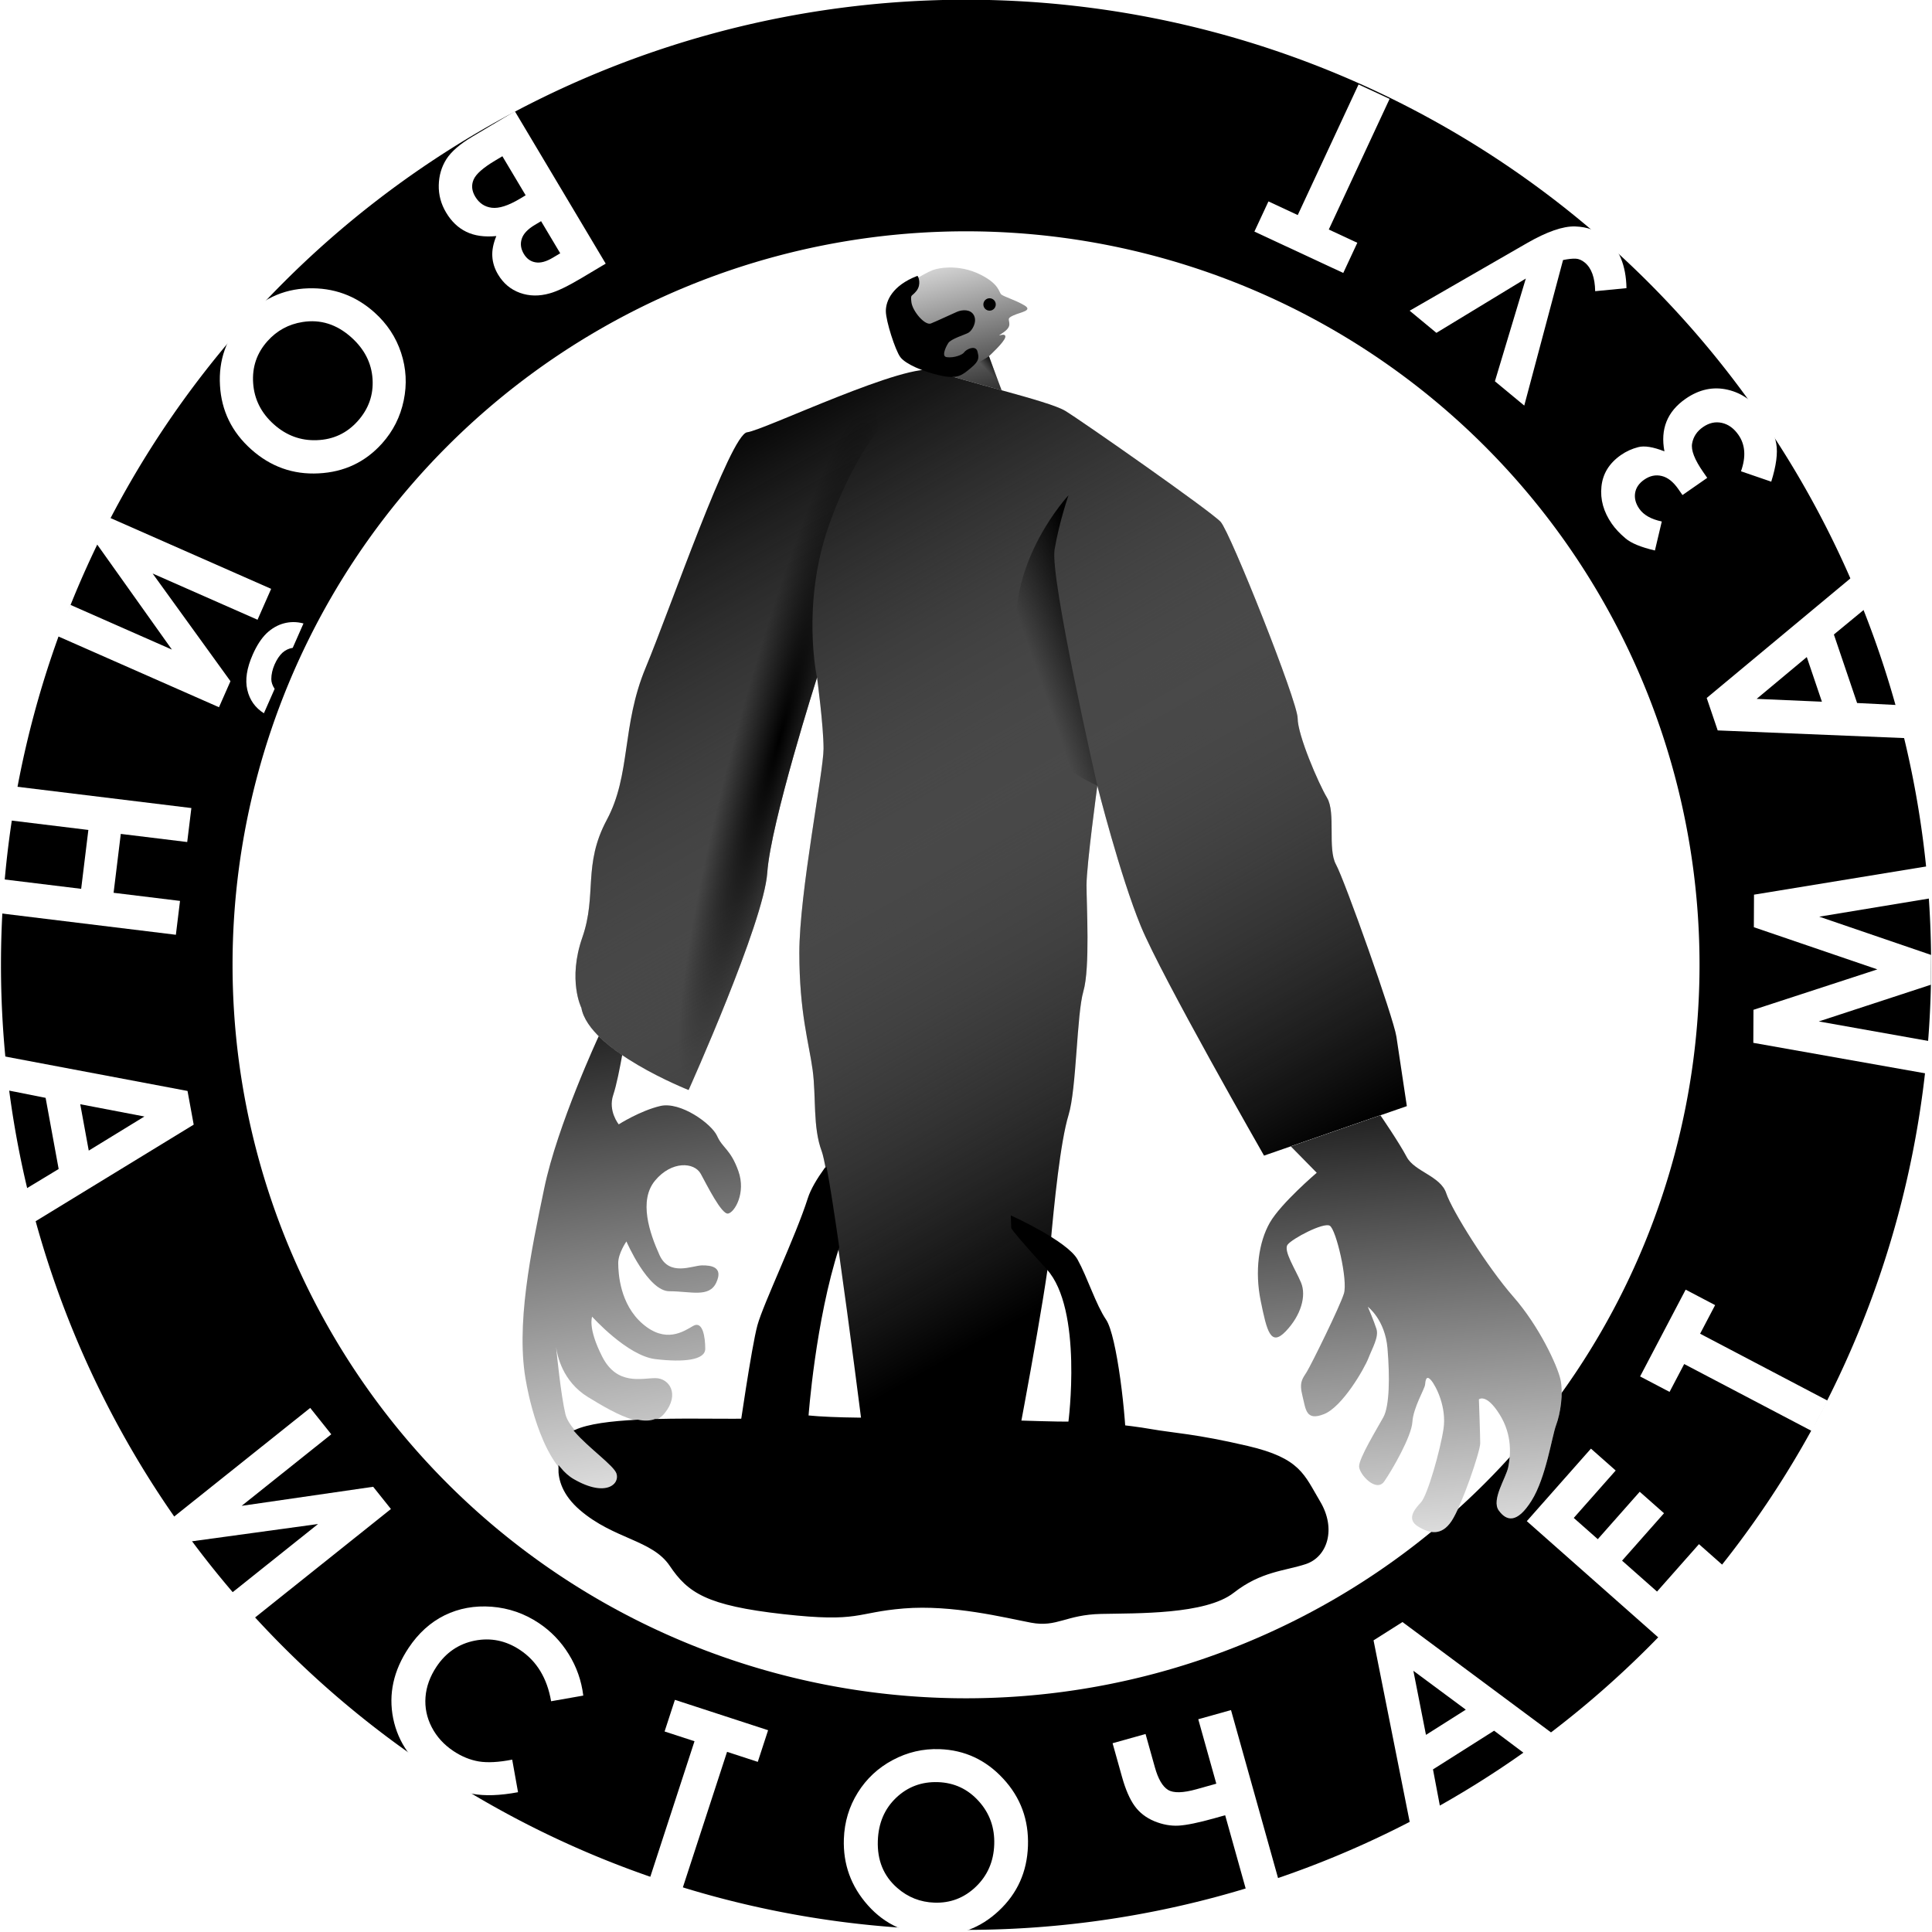
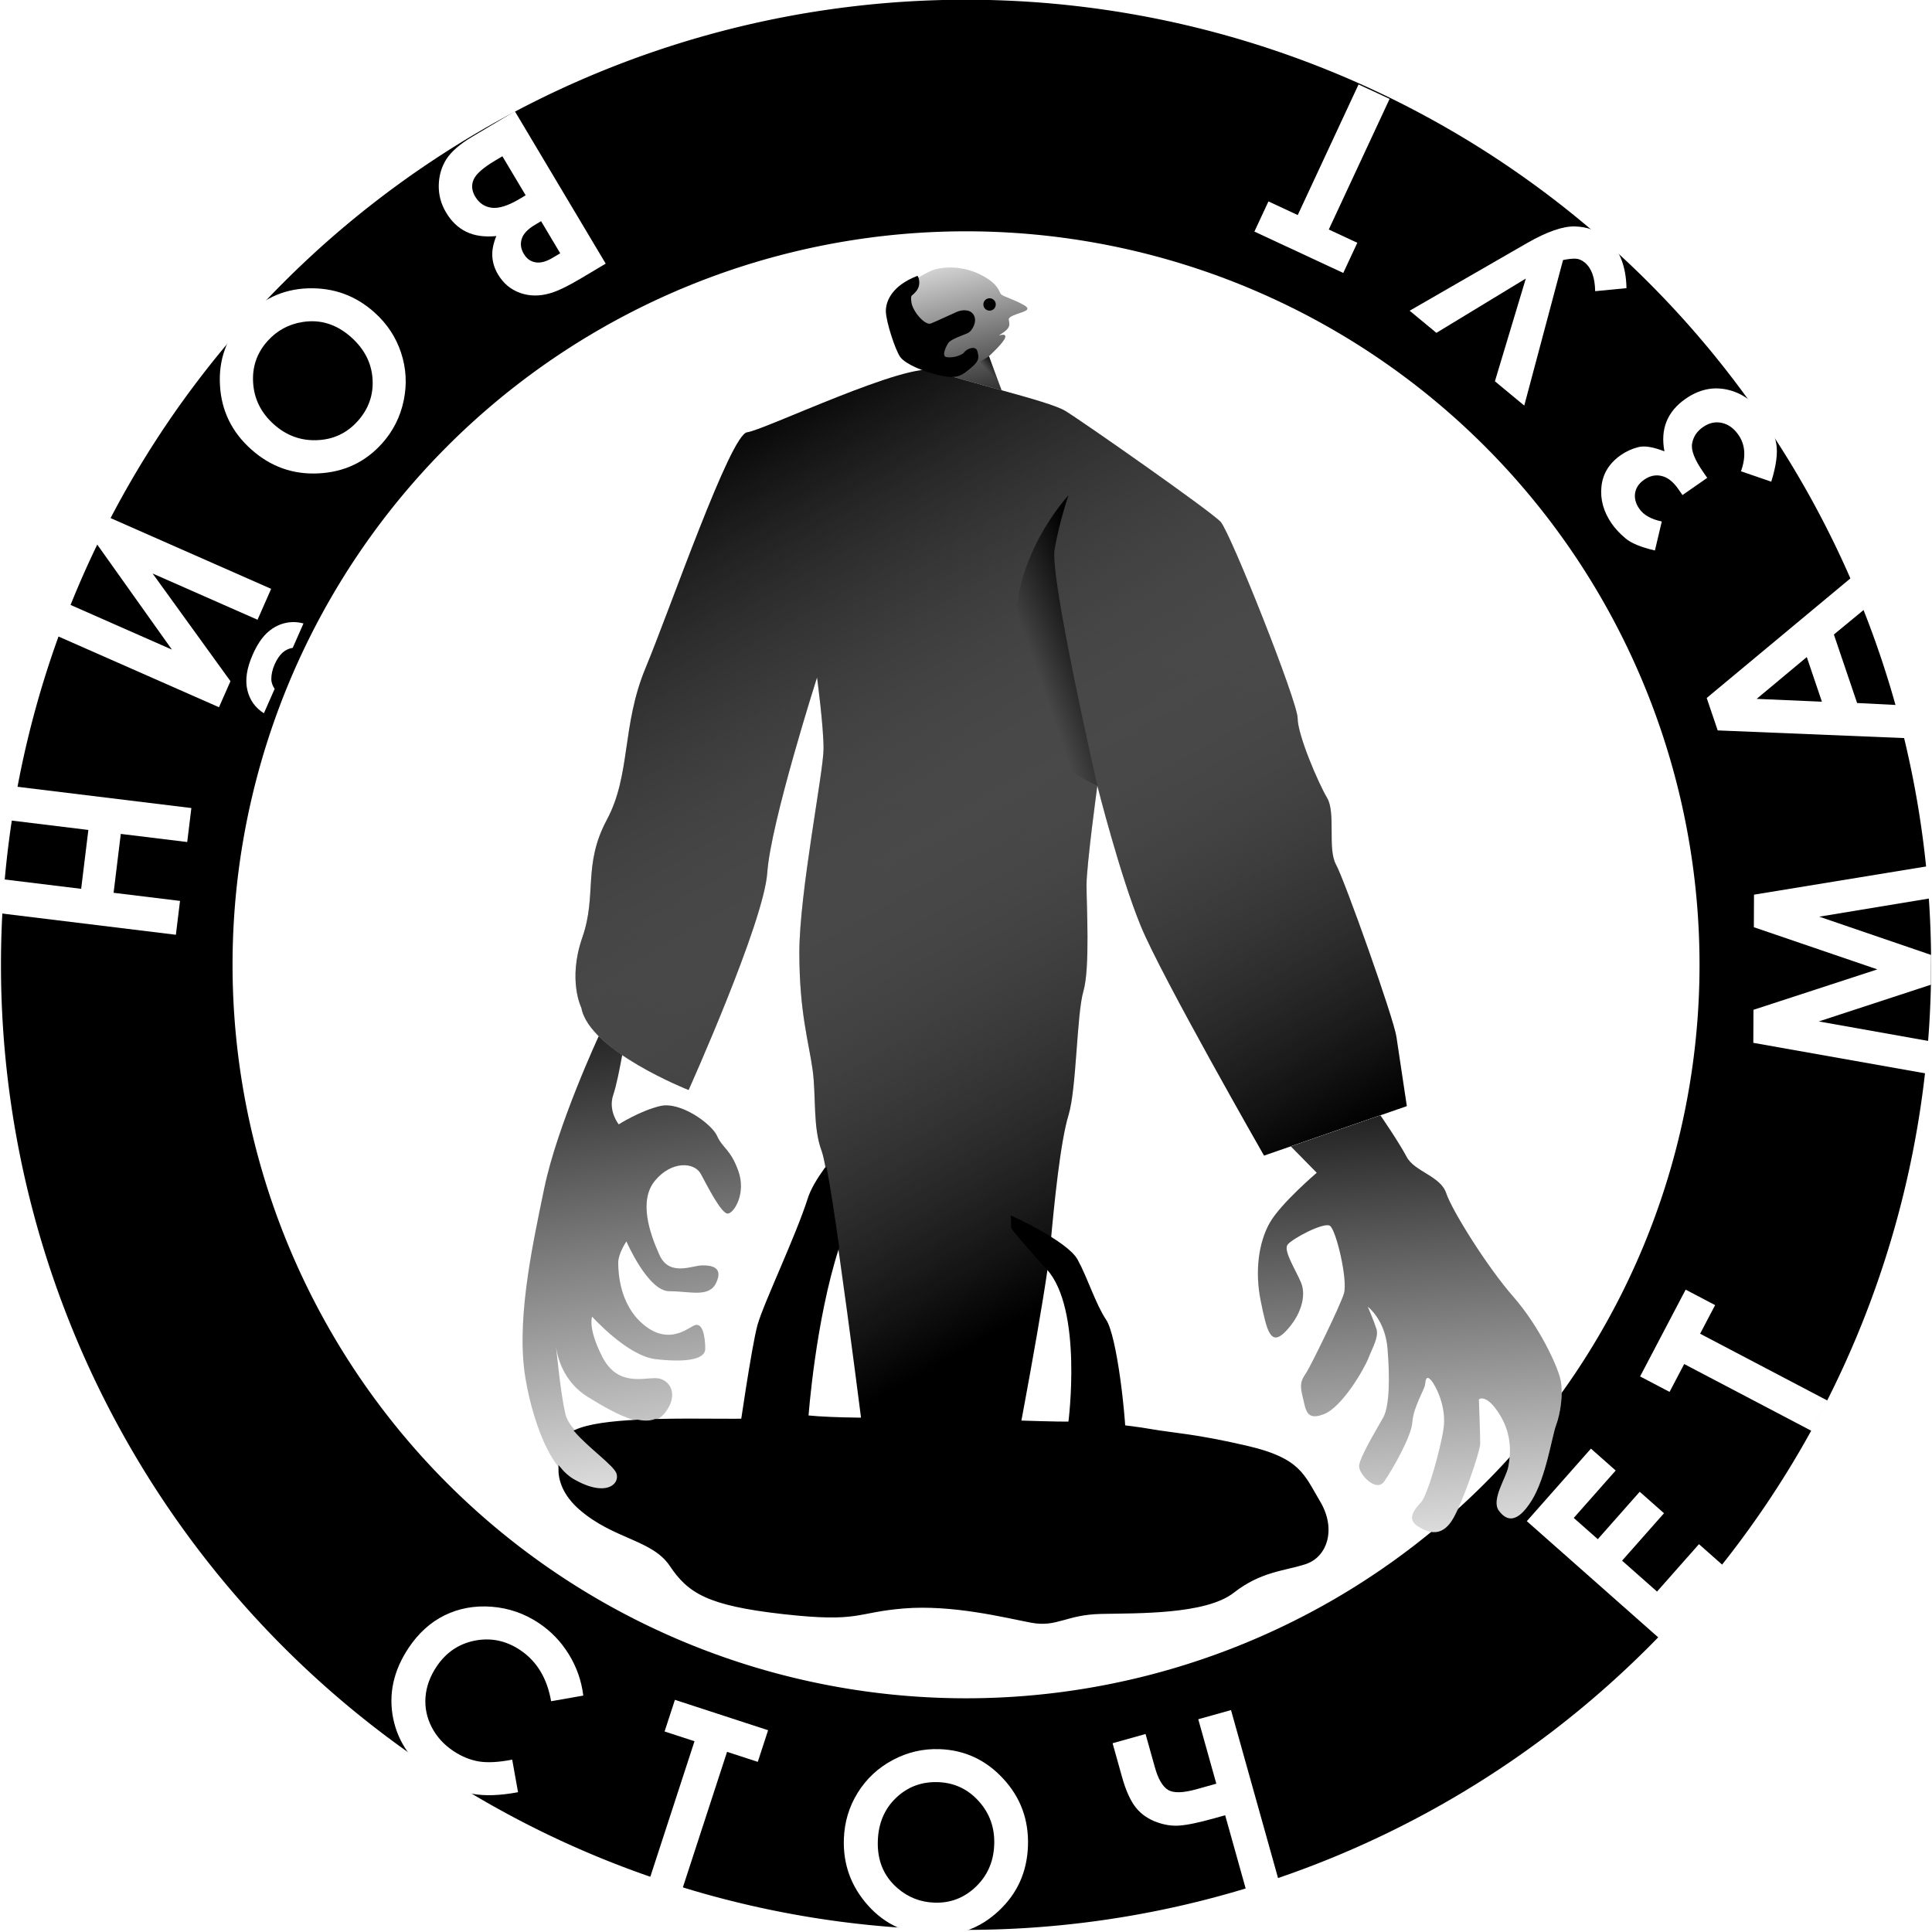
<svg xmlns="http://www.w3.org/2000/svg" xmlns:ns1="http://www.inkscape.org/namespaces/inkscape" xmlns:ns2="http://sodipodi.sourceforge.net/DTD/sodipodi-0.dtd" xmlns:xlink="http://www.w3.org/1999/xlink" width="70mm" height="70mm" viewBox="0 0 70 70" version="1.1" id="svg2306" ns1:version="1.3 (0e150ed, 2023-07-21)" ns2:docname="istochaet.svg">
  <ns2:namedview id="namedview2308" pagecolor="#ffffff" bordercolor="#666666" borderopacity="1.0" ns1:pageshadow="2" ns1:pageopacity="0.0" ns1:pagecheckerboard="0" ns1:document-units="mm" showgrid="false" ns1:snap-bbox="true" ns1:bbox-paths="true" ns1:bbox-nodes="true" ns1:snap-bbox-edge-midpoints="true" ns1:snap-bbox-midpoints="true" ns1:object-paths="true" ns1:snap-intersection-paths="true" ns1:snap-midpoints="true" ns1:snap-object-midpoints="true" ns1:snap-center="true" ns1:snap-page="true" ns1:zoom="0.48517716" ns1:cx="-54.619225" ns1:cy="-49.466468" ns1:window-width="1536" ns1:window-height="1027" ns1:window-x="0" ns1:window-y="25" ns1:window-maximized="0" ns1:current-layer="layer1" ns1:showpageshadow="2" ns1:deskcolor="#d1d1d1" />
  <defs id="defs2303">
    <linearGradient ns1:collect="always" id="linearGradient19272">
      <stop style="stop-color:#000000;stop-opacity:1;" offset="0" id="stop19268" />
      <stop style="stop-color:#000000;stop-opacity:0;" offset="1" id="stop19270" />
    </linearGradient>
    <linearGradient ns1:collect="always" xlink:href="#linearGradient19272" id="linearGradient11796" gradientUnits="userSpaceOnUse" gradientTransform="translate(4.001,253.915)" x1="-824.648" y1="814.044" x2="-830.341" y2="790.652" />
    <linearGradient ns1:collect="always" xlink:href="#linearGradient19272" id="linearGradient11798" gradientUnits="userSpaceOnUse" gradientTransform="translate(4.001,253.915)" x1="-861.922" y1="815.834" x2="-811.794" y2="903.367" />
    <linearGradient ns1:collect="always" xlink:href="#linearGradient19272" id="linearGradient11800" gradientUnits="userSpaceOnUse" gradientTransform="translate(4.001,253.915)" x1="-823.361" y1="805.495" x2="-824.453" y2="806.594" />
    <linearGradient ns1:collect="always" xlink:href="#linearGradient19272" id="linearGradient11802" gradientUnits="userSpaceOnUse" gradientTransform="translate(4.001,253.915)" x1="-811.097" y1="836.376" x2="-819.349" y2="839.229" />
    <linearGradient ns1:collect="always" xlink:href="#linearGradient19272" id="linearGradient11804" gradientUnits="userSpaceOnUse" gradientTransform="translate(4.001,253.915)" x1="-867.465" y1="871.772" x2="-856.329" y2="942.362" />
    <linearGradient ns1:collect="always" xlink:href="#linearGradient19272" id="linearGradient11806" gradientUnits="userSpaceOnUse" gradientTransform="translate(4.001,253.915)" x1="-813.828" y1="911.261" x2="-862.679" y2="824.118" />
    <radialGradient ns1:collect="always" xlink:href="#linearGradient19272" id="radialGradient11808" gradientUnits="userSpaceOnUse" gradientTransform="matrix(-0.097,-0.026,0.211,-0.779,-1637.284,2796.843)" cx="-3212.724" cy="2282.077" fx="-3212.724" fy="2282.077" r="49.762" />
    <linearGradient ns1:collect="always" xlink:href="#linearGradient19272" id="linearGradient11810" gradientUnits="userSpaceOnUse" gradientTransform="translate(4.001,253.915)" x1="-781.698" y1="882.977" x2="-776.356" y2="948.779" />
  </defs>
  <g ns1:label="Layer 1" ns1:groupmode="layer" id="layer1">
    <rect style="fill:#ffffff;fill-opacity:1;stroke:none;stroke-width:0.023;stroke-linecap:round;stroke-linejoin:bevel;stroke-miterlimit:4;stroke-dasharray:none;stroke-opacity:1" id="rect25385-0" width="70" height="70" x="-4.5034054e-07" y="2.1956e-08" />
    <g id="g5856" transform="matrix(0.317,0,0,0.317,43.045,-54.149)">
      <path id="path11764" style="fill:#000000;fill-opacity:1;stroke:none;stroke-width:0.318;stroke-opacity:1" d="M -25.374,170.786 A 110.304,110.304 0 0 0 -135.678,281.09 110.304,110.304 0 0 0 -25.374,391.395 110.304,110.304 0 0 0 84.931,281.09 110.304,110.304 0 0 0 -25.374,170.786 Z m 0,26.469 a 83.835,83.835 0 0 1 83.835,83.835 83.835,83.835 0 0 1 -83.835,83.835 83.835,83.835 0 0 1 -83.835,-83.835 83.835,83.835 0 0 1 83.835,-83.835 z" ns1:export-filename="/home/zilnik/Pictures/МОРЕ/СТИКЕР1.png" ns1:export-xdpi="300" ns1:export-ydpi="300" />
      <g id="g11794" transform="translate(797.449,-847.384)">
        <path id="path11766" style="fill:#000000;stroke:#000000;stroke-width:0.265px;stroke-linecap:butt;stroke-linejoin:miter;stroke-opacity:1" d="m -838.865,1151.768 c -0.9,1.245 -1.6,2.429 -1.917,3.427 -1.388,4.368 -5.087,12.074 -5.756,14.509 -0.669,2.434 -2.12,12.528 -2.12,12.528 l 7.694,-2.128 c 0,0 0.784,-10.957 3.514,-19.353 -0.531,-3.693 -1.034,-6.975 -1.414,-8.983 z" />
        <path id="path11768" style="fill:#000000;stroke:#000000;stroke-width:0.265px;stroke-linecap:butt;stroke-linejoin:miter;stroke-opacity:1" d="m -843.297,1179.847 c -0.742,0.025 0.884,0.709 -7.493,0.64 -2.674,-0.022 -5.239,-0.027 -7.56,0.035 -0.584,0.221 -1.257,0.227 -1.994,0.077 -3.127,0.156 -5.652,0.485 -7.12,1.154 1.649,1.899 4.453,3.832 4.804,4.795 0.473,1.296 -1.21,3.057 -5.079,0.818 -0.565,-0.327 -1.078,-0.797 -1.544,-1.357 -0.02,1.275 0.441,2.989 2.413,4.686 3.872,3.332 8.248,3.37 10.292,6.404 2.044,3.034 4.131,4.483 12.888,5.462 8.757,0.979 8.156,-0.192 13.737,-0.651 5.58,-0.459 11.623,1.066 14.572,1.626 2.949,0.56 3.915,-0.913 8.001,-1.002 4.086,-0.089 11.91,0.085 15.075,-2.392 3.165,-2.476 5.871,-2.503 8.269,-3.296 2.398,-0.793 3.396,-3.907 1.573,-6.962 -1.823,-3.055 -2.209,-4.89 -8.195,-6.288 -5.986,-1.399 -8.461,-1.47 -11.031,-1.924 -2.571,-0.454 -6.933,-0.899 -9.312,-0.854 -2.379,0.044 -14.369,-0.461 -19.089,-0.445 -4.72,0.015 -9.094,0.018 -12.163,-0.419 -0.576,-0.082 -0.873,-0.111 -1.044,-0.105 z" />
        <path id="path11770" style="fill:url(#linearGradient11796);fill-opacity:1;stroke:none;stroke-width:0.265px;stroke-linecap:butt;stroke-linejoin:miter;stroke-opacity:1" d="m -824.749,1048.774 c -0.807,0.01 -1.475,0.146 -1.891,0.303 -0.951,0.361 -3.773,1.981 -4.515,3.373 -0.682,1.28 -0.452,6.076 4.102,8.003 0.268,0.01 0.496,0.044 0.672,0.114 1.442,0.575 4.579,1.406 7.627,2.241 l -1.455,-3.891 c 0,0 1.76,-1.597 1.871,-2.174 0.111,-0.577 -0.941,-0.05 -0.633,-0.268 0.308,-0.218 1.099,-0.619 1.099,-1.216 0,-0.597 -0.326,-0.646 0.473,-1.012 0.799,-0.367 2.251,-0.54 1.251,-1.141 -1,-0.601 -2.33,-0.987 -2.638,-1.244 -0.308,-0.258 -0.194,-1.18 -2.413,-2.285 -1.248,-0.622 -2.513,-0.817 -3.55,-0.804 z" ns2:nodetypes="ssscsccssssssss" />
        <path style="fill:url(#linearGradient11798);fill-opacity:1;stroke:none;stroke-width:0.265px;stroke-linecap:butt;stroke-linejoin:miter;stroke-opacity:1" d="m -866.797,1133.372 c 0,0 -1.579,-3.159 0.119,-8.027 1.698,-4.868 0.03,-8.275 2.8,-13.447 2.77,-5.172 1.666,-10.735 4.438,-17.385 2.771,-6.65 9.689,-26.683 11.595,-26.904 1.906,-0.221 18.515,-8.218 21.464,-7.042 2.949,1.175 12.955,3.416 14.891,4.591 1.936,1.175 16.667,11.489 17.769,12.693 1.102,1.203 8.799,20.538 8.799,22.446 0,1.908 2.353,7.398 3.366,9.099 1.013,1.701 0.03,5.822 1.013,7.606 0.983,1.784 6.582,17.517 6.91,19.688 0.328,2.171 1.191,7.938 1.191,7.938 l -16.322,5.656 c 0,0 -11.694,-20.434 -14.077,-26.215 -2.383,-5.78 -4.975,-16.065 -4.975,-16.065 0,0 -1.237,9.08 -1.237,11.362 0,2.282 0.417,9.459 -0.357,12.128 -0.774,2.669 -0.774,11.125 -1.698,14.154 -0.923,3.028 -1.638,10.013 -2.085,15.074 -0.447,5.061 -4.155,24.372 -4.155,24.372 0,0 -7.952,1.701 -11.437,1.272 -3.485,-0.429 -5.51,-1.936 -5.51,-1.936 0,0 -3.978,-31.855 -5.02,-34.634 -1.042,-2.78 -0.625,-6.223 -1.042,-9.307 -0.417,-3.084 -1.519,-6.54 -1.519,-13.4 0,-6.859 2.767,-20.685 2.767,-23.313 0,-2.627 -0.745,-8.145 -0.745,-8.145 0,0 -5.301,16.613 -5.688,22.311 -0.387,5.697 -8.992,24.842 -8.992,24.842 0,0 -11.383,-4.483 -12.26,-9.41 z" id="path11772" />
        <path style="fill:#000000;stroke:#000000;stroke-width:0.265px;stroke-linecap:butt;stroke-linejoin:miter;stroke-opacity:1" d="m -828.42,1049.888 c 0,0 0.365,0.779 -0.165,1.47 -0.53,0.69 -0.748,0.343 -0.614,1.407 0.134,1.064 1.609,2.854 2.411,2.531 0.801,-0.322 2.442,-1.105 2.994,-1.338 0.552,-0.234 1.438,-0.295 1.767,0.368 0.329,0.663 -0.209,1.577 -0.596,1.796 -0.387,0.219 -2,0.688 -2.334,1.208 -0.334,0.52 -0.913,1.724 -0.058,1.83 0.855,0.105 1.86,-0.277 2.074,-0.599 0.214,-0.322 1.157,-0.765 1.295,-0.157 0.138,0.608 0.293,0.927 -0.701,1.746 -0.993,0.819 -1.449,1.272 -3.405,0.835 -1.956,-0.436 -3.924,-1.298 -4.48,-2.055 -0.556,-0.756 -1.624,-4.062 -1.624,-5.176 0,-1.114 0.707,-2.79 3.436,-3.866 z" id="path11774" />
        <path style="fill:url(#linearGradient11800);fill-opacity:1;stroke:none;stroke-width:0.265px;stroke-linecap:butt;stroke-linejoin:miter;stroke-opacity:1" d="m -820.192,1058.929 -1.22,0.716 2.399,2.523 z" id="path11776" />
        <circle style="fill:#000000;stroke-width:0.265" id="circle11778" cx="-820.134" cy="1053" r="0.709" />
        <path style="fill:url(#linearGradient11802);fill-opacity:1;stroke:none;stroke-width:0.265px;stroke-linecap:butt;stroke-linejoin:miter;stroke-opacity:1" d="m -807.817,1108.004 c 0,0 -5.443,-23.782 -4.885,-27.014 0.558,-3.232 1.59,-6.179 1.59,-6.179 0,0 -6.977,7.451 -5.883,16.598 1.093,9.147 2.779,13.711 9.178,16.594 z" id="path11780" />
        <path style="fill:#000000;stroke:#000000;stroke-width:0.265px;stroke-linecap:butt;stroke-linejoin:miter;stroke-opacity:1" d="m -817.565,1157.327 c 0,0 6.241,2.845 7.375,4.901 1.134,2.056 2.076,5.125 3.264,6.881 1.188,1.755 2.313,10.924 2.313,15.613 l -6.388,-3.906 c 0,0 1.71,-12.993 -2.497,-17.622 -4.207,-4.629 -4.03,-4.687 -4.03,-4.687 z" id="path11782" />
        <path id="path11784" style="fill:url(#linearGradient11804);fill-opacity:1;stroke:none;stroke-width:0.265px;stroke-linecap:butt;stroke-linejoin:miter;stroke-opacity:1" d="m -864.808,1136.636 c 0,0 -4.728,10.171 -6.221,17.357 -1.493,7.186 -3.341,15.806 -2.042,22.344 0,0 1.464,8.788 5.332,11.028 3.869,2.24 5.552,0.478 5.079,-0.818 -0.473,-1.296 -5.387,-4.345 -5.951,-6.709 -0.52,-2.181 -0.992,-6.93 -1.065,-7.681 0.116,0.919 0.71,3.927 3.643,5.725 3.491,2.14 6.99,4.036 8.759,1.849 1.769,-2.187 0.526,-4.014 -1.054,-4.014 -1.58,0 -4.382,0.869 -6.075,-2.449 -1.693,-3.318 -1.153,-4.574 -1.153,-4.574 0,0 4.007,4.469 7.233,4.851 3.226,0.382 5.693,0.118 5.693,-1.182 0,-1.3 -0.274,-3.259 -1.39,-2.609 -1.116,0.65 -3.137,2.02 -5.761,-0.237 -2.624,-2.257 -2.785,-5.808 -2.795,-6.941 -0.009,-1.133 0.937,-2.482 0.937,-2.482 0,0 2.457,5.692 4.907,5.692 2.45,0 4.55,0.769 5.364,-0.992 0.814,-1.761 -0.53,-1.981 -1.646,-1.963 -1.116,0.018 -3.721,1.304 -4.846,-1.186 -1.126,-2.49 -2.403,-6.218 -0.511,-8.501 1.892,-2.284 4.492,-2.129 5.23,-0.776 0.738,1.353 2.384,4.667 3.122,4.54 0.738,-0.127 2.07,-2.349 1.177,-4.856 -0.893,-2.507 -1.802,-2.604 -2.426,-4.005 -0.624,-1.401 -4.193,-3.972 -6.492,-3.436 -2.299,0.536 -4.758,2.1 -4.758,2.1 0,0 -1.243,-1.529 -0.628,-3.356 0.374,-1.111 0.769,-3.137 1.024,-4.562 -0.979,-0.667 -1.909,-1.388 -2.679,-2.153 z" />
        <path style="fill:url(#linearGradient11806);fill-opacity:1;stroke:none;stroke-width:0.265px;stroke-linecap:butt;stroke-linejoin:miter;stroke-opacity:1" d="m -866.797,1133.372 c 0,0 -1.579,-3.159 0.119,-8.027 1.698,-4.868 0.03,-8.275 2.8,-13.447 2.77,-5.172 1.666,-10.735 4.438,-17.385 2.771,-6.65 9.689,-26.683 11.595,-26.904 1.906,-0.221 18.515,-8.218 21.464,-7.042 2.949,1.175 12.955,3.416 14.891,4.591 1.936,1.175 16.667,11.489 17.769,12.693 1.102,1.203 8.799,20.538 8.799,22.446 0,1.908 2.353,7.398 3.366,9.099 1.013,1.701 0.03,5.822 1.013,7.606 0.983,1.784 6.582,17.517 6.91,19.688 0.328,2.171 1.191,7.938 1.191,7.938 l -16.322,5.656 c 0,0 -11.694,-20.434 -14.077,-26.215 -2.383,-5.78 -4.975,-16.065 -4.975,-16.065 0,0 -1.237,9.08 -1.237,11.362 0,2.282 0.417,9.459 -0.357,12.128 -0.774,2.669 -0.774,11.125 -1.698,14.154 -0.923,3.028 -1.638,10.013 -2.085,15.074 -0.447,5.061 -4.155,24.372 -4.155,24.372 0,0 -7.952,1.701 -11.437,1.272 -3.485,-0.429 -5.51,-1.936 -5.51,-1.936 0,0 -3.978,-31.855 -5.02,-34.634 -1.042,-2.78 -0.625,-6.223 -1.042,-9.307 -0.417,-3.084 -1.519,-6.54 -1.519,-13.4 0,-6.859 2.767,-20.685 2.767,-23.313 0,-2.627 -0.745,-8.145 -0.745,-8.145 0,0 -5.301,16.613 -5.688,22.311 -0.387,5.697 -8.992,24.842 -8.992,24.842 0,0 -11.383,-4.483 -12.26,-9.41 z" id="path11786" />
-         <path id="path11788" style="fill:url(#radialGradient11808);fill-opacity:1;stroke:none;stroke-width:0.265px;stroke-linecap:butt;stroke-linejoin:miter;stroke-opacity:1" d="m -832.32,1065.373 c -2.393,0.039 -8.393,1.423 -13.249,13.278 -6.216,15.174 -8.245,23.311 -8.08,31.838 0.165,8.527 -8.326,24.983 -0.888,32.294 0,0 8.605,-19.145 8.992,-24.842 0.387,-5.697 5.689,-22.311 5.689,-22.311 0,0 -1.815,-8.27 1.32,-17.273 3.136,-9.003 7.273,-12.899 7.273,-12.899 0,0 -0.387,-0.095 -1.057,-0.084 z" />
        <path style="fill:#ffffff;fill-opacity:1;stroke:none;stroke-width:0.265px;stroke-linecap:butt;stroke-linejoin:miter;stroke-opacity:1" d="m -785.707,1149.224 2.967,3.019 c 0,0 -4.087,3.482 -5.357,5.696 -1.27,2.215 -1.746,5.542 -1.044,8.968 0.702,3.427 1.127,5.272 2.87,3.446 1.743,-1.825 2.359,-4.048 1.743,-5.538 -0.616,-1.49 -2.054,-3.663 -1.544,-4.349 0.51,-0.686 4.101,-2.584 4.823,-2.169 0.722,0.414 2.083,6.231 1.615,7.751 -0.468,1.52 -3.755,8.168 -4.244,8.952 -0.489,0.784 -0.893,1.174 -0.499,2.727 0.393,1.553 0.372,2.934 2.475,2.1 2.104,-0.834 4.61,-5.206 5.066,-6.385 0.457,-1.179 1.211,-2.432 0.924,-3.34 -0.287,-0.908 -0.988,-2.54 -0.988,-2.54 0,0 1.972,1.461 2.248,4.76 0.277,3.299 0.227,6.586 -0.474,7.863 -0.701,1.278 -2.804,4.704 -2.772,5.631 0.032,0.927 1.965,3.002 2.868,1.714 0.903,-1.287 3.126,-5.155 3.222,-6.793 0.096,-1.638 1.408,-3.791 1.45,-4.265 0.043,-0.474 0.127,-1.179 0.701,-0.498 0.574,0.681 1.771,3.08 1.409,5.522 -0.361,2.442 -1.835,7.625 -2.579,8.42 -0.744,0.794 -1.676,1.923 -0.348,2.747 1.328,0.824 2.688,1.12 3.846,-0.612 1.158,-1.731 3.274,-7.956 3.274,-8.879 0,-0.922 -0.15,-5.027 -0.15,-5.027 0,0 0.818,-0.735 2.348,1.687 1.53,2.422 1.255,4.789 1.011,6.037 -0.244,1.248 -1.97,3.751 -1.088,4.974 0.882,1.223 2.091,1.522 3.748,-1.122 1.657,-2.644 2.319,-7.341 2.808,-8.648 0.489,-1.307 0.85,-3.66 0.489,-5.234 -0.361,-1.573 -2.421,-6.053 -5.385,-9.432 -2.964,-3.379 -7.017,-9.862 -7.665,-11.83 -0.648,-1.968 -3.633,-2.465 -4.515,-4.137 -0.882,-1.672 -3.01,-4.769 -3.01,-4.769 z" id="path11790" />
        <path style="fill:url(#linearGradient11810);fill-opacity:1;stroke:none;stroke-width:0.265px;stroke-linecap:butt;stroke-linejoin:miter;stroke-opacity:1" d="m -785.707,1149.224 2.967,3.019 c 0,0 -4.087,3.482 -5.357,5.696 -1.27,2.215 -1.746,5.542 -1.044,8.968 0.702,3.427 1.127,5.272 2.87,3.446 1.743,-1.825 2.359,-4.048 1.743,-5.538 -0.616,-1.49 -2.054,-3.663 -1.544,-4.349 0.51,-0.686 4.101,-2.584 4.823,-2.169 0.722,0.414 2.083,6.231 1.615,7.751 -0.468,1.52 -3.755,8.168 -4.244,8.952 -0.489,0.784 -0.893,1.174 -0.499,2.727 0.393,1.553 0.372,2.934 2.475,2.1 2.104,-0.834 4.61,-5.206 5.066,-6.385 0.457,-1.179 1.211,-2.432 0.924,-3.34 -0.287,-0.908 -0.988,-2.54 -0.988,-2.54 0,0 1.972,1.461 2.248,4.76 0.277,3.299 0.227,6.586 -0.474,7.863 -0.701,1.278 -2.804,4.704 -2.772,5.631 0.032,0.927 1.965,3.002 2.868,1.714 0.903,-1.287 3.126,-5.155 3.222,-6.793 0.096,-1.638 1.408,-3.791 1.45,-4.265 0.043,-0.474 0.127,-1.179 0.701,-0.498 0.574,0.681 1.771,3.08 1.409,5.522 -0.361,2.442 -1.835,7.625 -2.579,8.42 -0.744,0.794 -1.676,1.923 -0.348,2.747 1.328,0.824 2.688,1.12 3.846,-0.612 1.158,-1.731 3.274,-7.956 3.274,-8.879 0,-0.922 -0.15,-5.027 -0.15,-5.027 0,0 0.818,-0.735 2.348,1.687 1.53,2.422 1.255,4.789 1.011,6.037 -0.244,1.248 -1.97,3.751 -1.088,4.974 0.882,1.223 2.091,1.522 3.748,-1.122 1.657,-2.644 2.319,-7.341 2.808,-8.648 0.489,-1.307 0.85,-3.66 0.489,-5.234 -0.361,-1.573 -2.421,-6.053 -5.385,-9.432 -2.964,-3.379 -7.017,-9.862 -7.665,-11.83 -0.648,-1.968 -3.633,-2.465 -4.515,-4.137 -0.882,-1.672 -3.01,-4.769 -3.01,-4.769 z" id="path11792" />
      </g>
      <g aria-label="ВОЙНА ИСТОЧАЕТ МАЗУТ" transform="rotate(-26.602,-2751.027,-620.282)" id="text11468" style="font-weight:bold;font-size:28.222px;line-height:1.25;font-family:'Century Gothic';-inkscape-font-specification:'Century Gothic, Bold';letter-spacing:13.229px;fill:#ffffff;stroke-width:0.265">
        <path d="m -719.965,1295.876 1.485,20.216 -3.175,0.233 q -2.762,0.203 -4.067,-0.061 -1.849,-0.348 -3.017,-1.575 -1.168,-1.227 -1.298,-3 -0.085,-1.155 0.34,-2.139 0.412,-0.97 1.451,-1.875 -1.905,-0.731 -2.853,-1.974 -0.947,-1.229 -1.077,-3.002 -0.125,-1.704 0.651,-3.171 0.777,-1.466 2.113,-2.269 1.338,-0.789 3.784,-0.969 z m -2.633,16.83 -0.313,-4.261 -0.838,0.062 q -1.402,0.103 -2.032,0.743 -0.644,0.641 -0.569,1.659 0.07,0.948 0.756,1.451 0.687,0.516 2.007,0.419 z m -0.565,-7.696 -0.38,-5.181 -0.962,0.071 q -2.391,0.176 -3.172,0.841 -0.794,0.666 -0.709,1.821 0.096,1.306 1.127,1.99 1.031,0.684 3.299,0.518 z" id="path5298" />
        <path d="m -750.537,1323.019 q -3.999,1.579 -8.014,-0.185 -4.028,-1.758 -5.672,-5.924 -1.629,-4.127 0.088,-8.109 1.704,-3.977 5.755,-5.575 4.243,-1.675 8.209,0.152 3.966,1.827 5.56,5.865 1.068,2.704 0.656,5.489 -0.412,2.785 -2.172,5.006 -1.768,2.239 -4.409,3.281 z m -1.348,-3.527 q 2.615,-1.032 3.678,-3.556 1.063,-2.523 -0.045,-5.331 -1.235,-3.127 -4.196,-4.062 -2.305,-0.735 -4.561,0.156 -2.551,1.007 -3.617,3.561 -1.066,2.554 0.002,5.259 1.063,2.692 3.604,3.837 2.546,1.158 5.135,0.136 z" id="path5300" />
        <path d="m -780.705,1341.633 -12.926,-15.615 2.972,-2.461 8.093,9.777 -2.265,-14.601 2.59,-2.144 12.926,15.615 -2.972,2.461 -8.357,-10.095 2.444,14.99 z m 12.922,-4.237 -2.346,1.942 c -0.424,-0.138 -0.861,-0.146 -1.309,-0.025 -0.45,0.134 -0.912,0.397 -1.386,0.789 -0.481,0.398 -0.846,0.844 -1.095,1.336 -0.161,0.324 -0.214,0.714 -0.159,1.169 l -2.346,1.942 c -0.61,-1.01 -0.775,-2.089 -0.498,-3.238 0.271,-1.143 1.057,-2.253 2.359,-3.33 0.878,-0.727 1.713,-1.215 2.507,-1.467 0.792,-0.238 1.557,-0.281 2.292,-0.127 0.736,0.154 1.396,0.49 1.98,1.009 z" id="path5302" ns2:nodetypes="cccccccccccccccccccccscc" />
        <path d="m -788.687,1350.522 -2.164,3.261 -6.373,-4.229 -3.749,5.649 6.373,4.229 -2.156,3.249 -16.89,-11.209 2.156,-3.249 7.406,4.915 3.749,-5.649 -7.406,-4.915 2.164,-3.261 z" id="path5304" />
-         <path d="m -803.56,1379.238 -1.093,3.758 -21.643,1.828 1.12,-3.85 4.452,-0.355 2.309,-7.939 -3.547,-2.754 1.12,-3.85 z m -5.715,0.404 -5.928,-4.537 -1.505,5.174 z" id="path5306" />
-         <path d="m -804.169,1432.372 -19.828,4.216 -0.802,-3.774 12.414,-2.639 -13.988,-4.761 -0.699,-3.289 19.828,-4.216 0.802,3.774 -12.819,2.725 14.415,4.782 z" id="path5308" />
        <path d="m -794.06,1461.284 -3.577,-1.068 q 1.159,-3.835 -0.55,-6.827 -1.442,-2.525 -4.156,-3.276 -2.707,-0.739 -5.232,0.702 -1.759,1.004 -2.686,2.549 -0.927,1.545 -0.905,3.389 0.022,1.844 0.999,3.556 0.834,1.46 2.062,2.361 1.241,0.894 3.503,1.522 l -1.071,3.627 q -3.017,-0.864 -4.749,-2.176 -1.721,-1.318 -2.992,-3.544 -2.344,-4.105 -1.243,-8.208 1.119,-4.098 5.188,-6.421 2.633,-1.503 5.356,-1.487 2.73,0.028 5.238,1.532 2.515,1.515 3.978,4.076 1.244,2.178 1.47,4.715 0.233,2.549 -0.633,4.979 z" id="path5310" />
        <path d="m -784.914,1466.409 7.969,7.875 -2.674,2.705 -2.627,-2.596 -11.575,11.713 -2.784,-2.751 11.575,-11.713 -2.558,-2.528 z" id="path5312" />
        <path d="m -760.393,1484.991 q 3.775,2.058 4.994,6.27 1.231,4.219 -0.913,8.151 -2.124,3.896 -6.281,5.129 -4.145,1.24 -7.968,-0.845 -4.005,-2.184 -5.144,-6.399 -1.139,-4.215 0.939,-8.026 1.392,-2.553 3.794,-4.021 2.402,-1.469 5.235,-1.54 2.852,-0.077 5.344,1.282 z m -1.844,3.295 q -2.468,-1.346 -5.087,-0.545 -2.618,0.801 -4.063,3.451 -1.61,2.952 -0.429,5.824 0.913,2.24 3.043,3.401 2.408,1.313 5.051,0.494 2.644,-0.819 4.036,-3.372 1.385,-2.541 0.636,-5.225 -0.743,-2.697 -3.187,-4.029 z" id="path5314" />
        <path d="m -734.586,1506.365 -1.272,-0.246 q -2.746,-0.532 -4.004,-1.07 -1.244,-0.535 -2.256,-1.686 -1.01,-1.164 -1.243,-2.571 -0.23,-1.42 0.191,-3.598 l 0.765,-3.95 3.842,0.744 -0.752,3.883 q -0.393,2.029 0.183,2.969 0.576,0.94 2.957,1.401 l 2.3,0.445 1.454,-7.509 3.815,0.739 -3.853,19.901 -3.815,-0.739 z" id="path5316" />
-         <path d="m -710.471,1496.086 3.894,-0.391 9.787,19.39 -3.99,0.401 -1.994,-3.996 -8.227,0.826 -1.228,4.32 -3.99,0.401 z m 2.512,5.149 -1.992,7.194 5.361,-0.539 z" id="path5319" />
        <path d="m -688.707,1491.749 10.266,-4.13 1.409,3.503 -6.712,2.7 1.368,3.401 6.712,-2.7 1.383,3.439 -6.712,2.7 1.99,4.948 6.712,-2.7 1.414,3.516 -10.266,4.13 z" id="path5321" />
        <path d="m -669.723,1482.757 9.098,-6.538 2.22,3.089 -2.999,2.155 9.61,13.373 -3.178,2.284 -9.61,-13.373 -2.921,2.099 z" id="path5323" />
        <path d="m -641.078,1454.459 1.706,-3.368 14.73,2.21 -10.464,-10.631 1.682,-3.319 19.627,6.113 -1.682,3.319 -12.404,-3.843 9.471,9.633 -1.538,3.036 -13.344,-1.987 10.417,7.765 -1.7,3.356 z" id="path5325" />
        <path d="m -628.728,1420.707 0.536,-3.877 21.149,-4.947 -0.55,3.972 -4.353,0.997 -1.133,8.19 3.909,2.21 -0.55,3.972 z m 5.596,-1.229 6.523,3.629 0.739,-5.337 z" id="path5327" />
        <path d="m -613.085,1395.417 q 1.896,-1.819 1.603,-3.851 -0.195,-1.35 -1.078,-2.072 -0.884,-0.722 -2.152,-0.539 -1.241,0.179 -1.942,1.115 -0.702,0.923 -0.335,3.473 l 0.118,0.818 -3.41,0.491 -0.118,-0.818 q -0.218,-1.514 -1.026,-2.191 -0.81,-0.691 -1.983,-0.522 -1.078,0.155 -1.611,0.9 -0.533,0.745 -0.378,1.823 0.185,1.282 1.648,2.45 l -2.185,2.612 q -1.898,-1.578 -2.387,-2.747 -0.502,-1.167 -0.65,-2.19 -0.354,-2.455 0.839,-4.325 1.19,-1.884 3.618,-2.234 1.078,-0.155 2.156,0.079 1.076,0.221 2.469,1.774 1.061,-3.745 4.853,-4.291 2.796,-0.403 4.772,1.234 1.961,1.625 2.385,4.571 0.267,1.855 -0.189,3.424 -0.47,1.571 -2.457,3.626 z" id="path5329" />
        <path d="m -620.459,1364.721 -11.413,12.889 -1.756,-3.985 8.418,-8.919 -11.919,0.975 -1.6,-3.632 15.444,-0.902 q 3.966,-0.227 5.787,0.763 1.803,0.982 2.548,2.672 1.211,2.749 -0.465,6.258 l -3.355,-1.292 q 1.003,-2.098 0.408,-3.448 -0.267,-0.605 -0.729,-0.869 -0.462,-0.263 -1.37,-0.511 z" id="path5331" />
        <path d="m -643.581,1354.793 -6.964,-8.776 2.979,-2.364 2.296,2.893 12.9,-10.236 2.433,3.066 -12.9,10.236 2.236,2.817 z" id="path5333" />
      </g>
    </g>
  </g>
</svg>